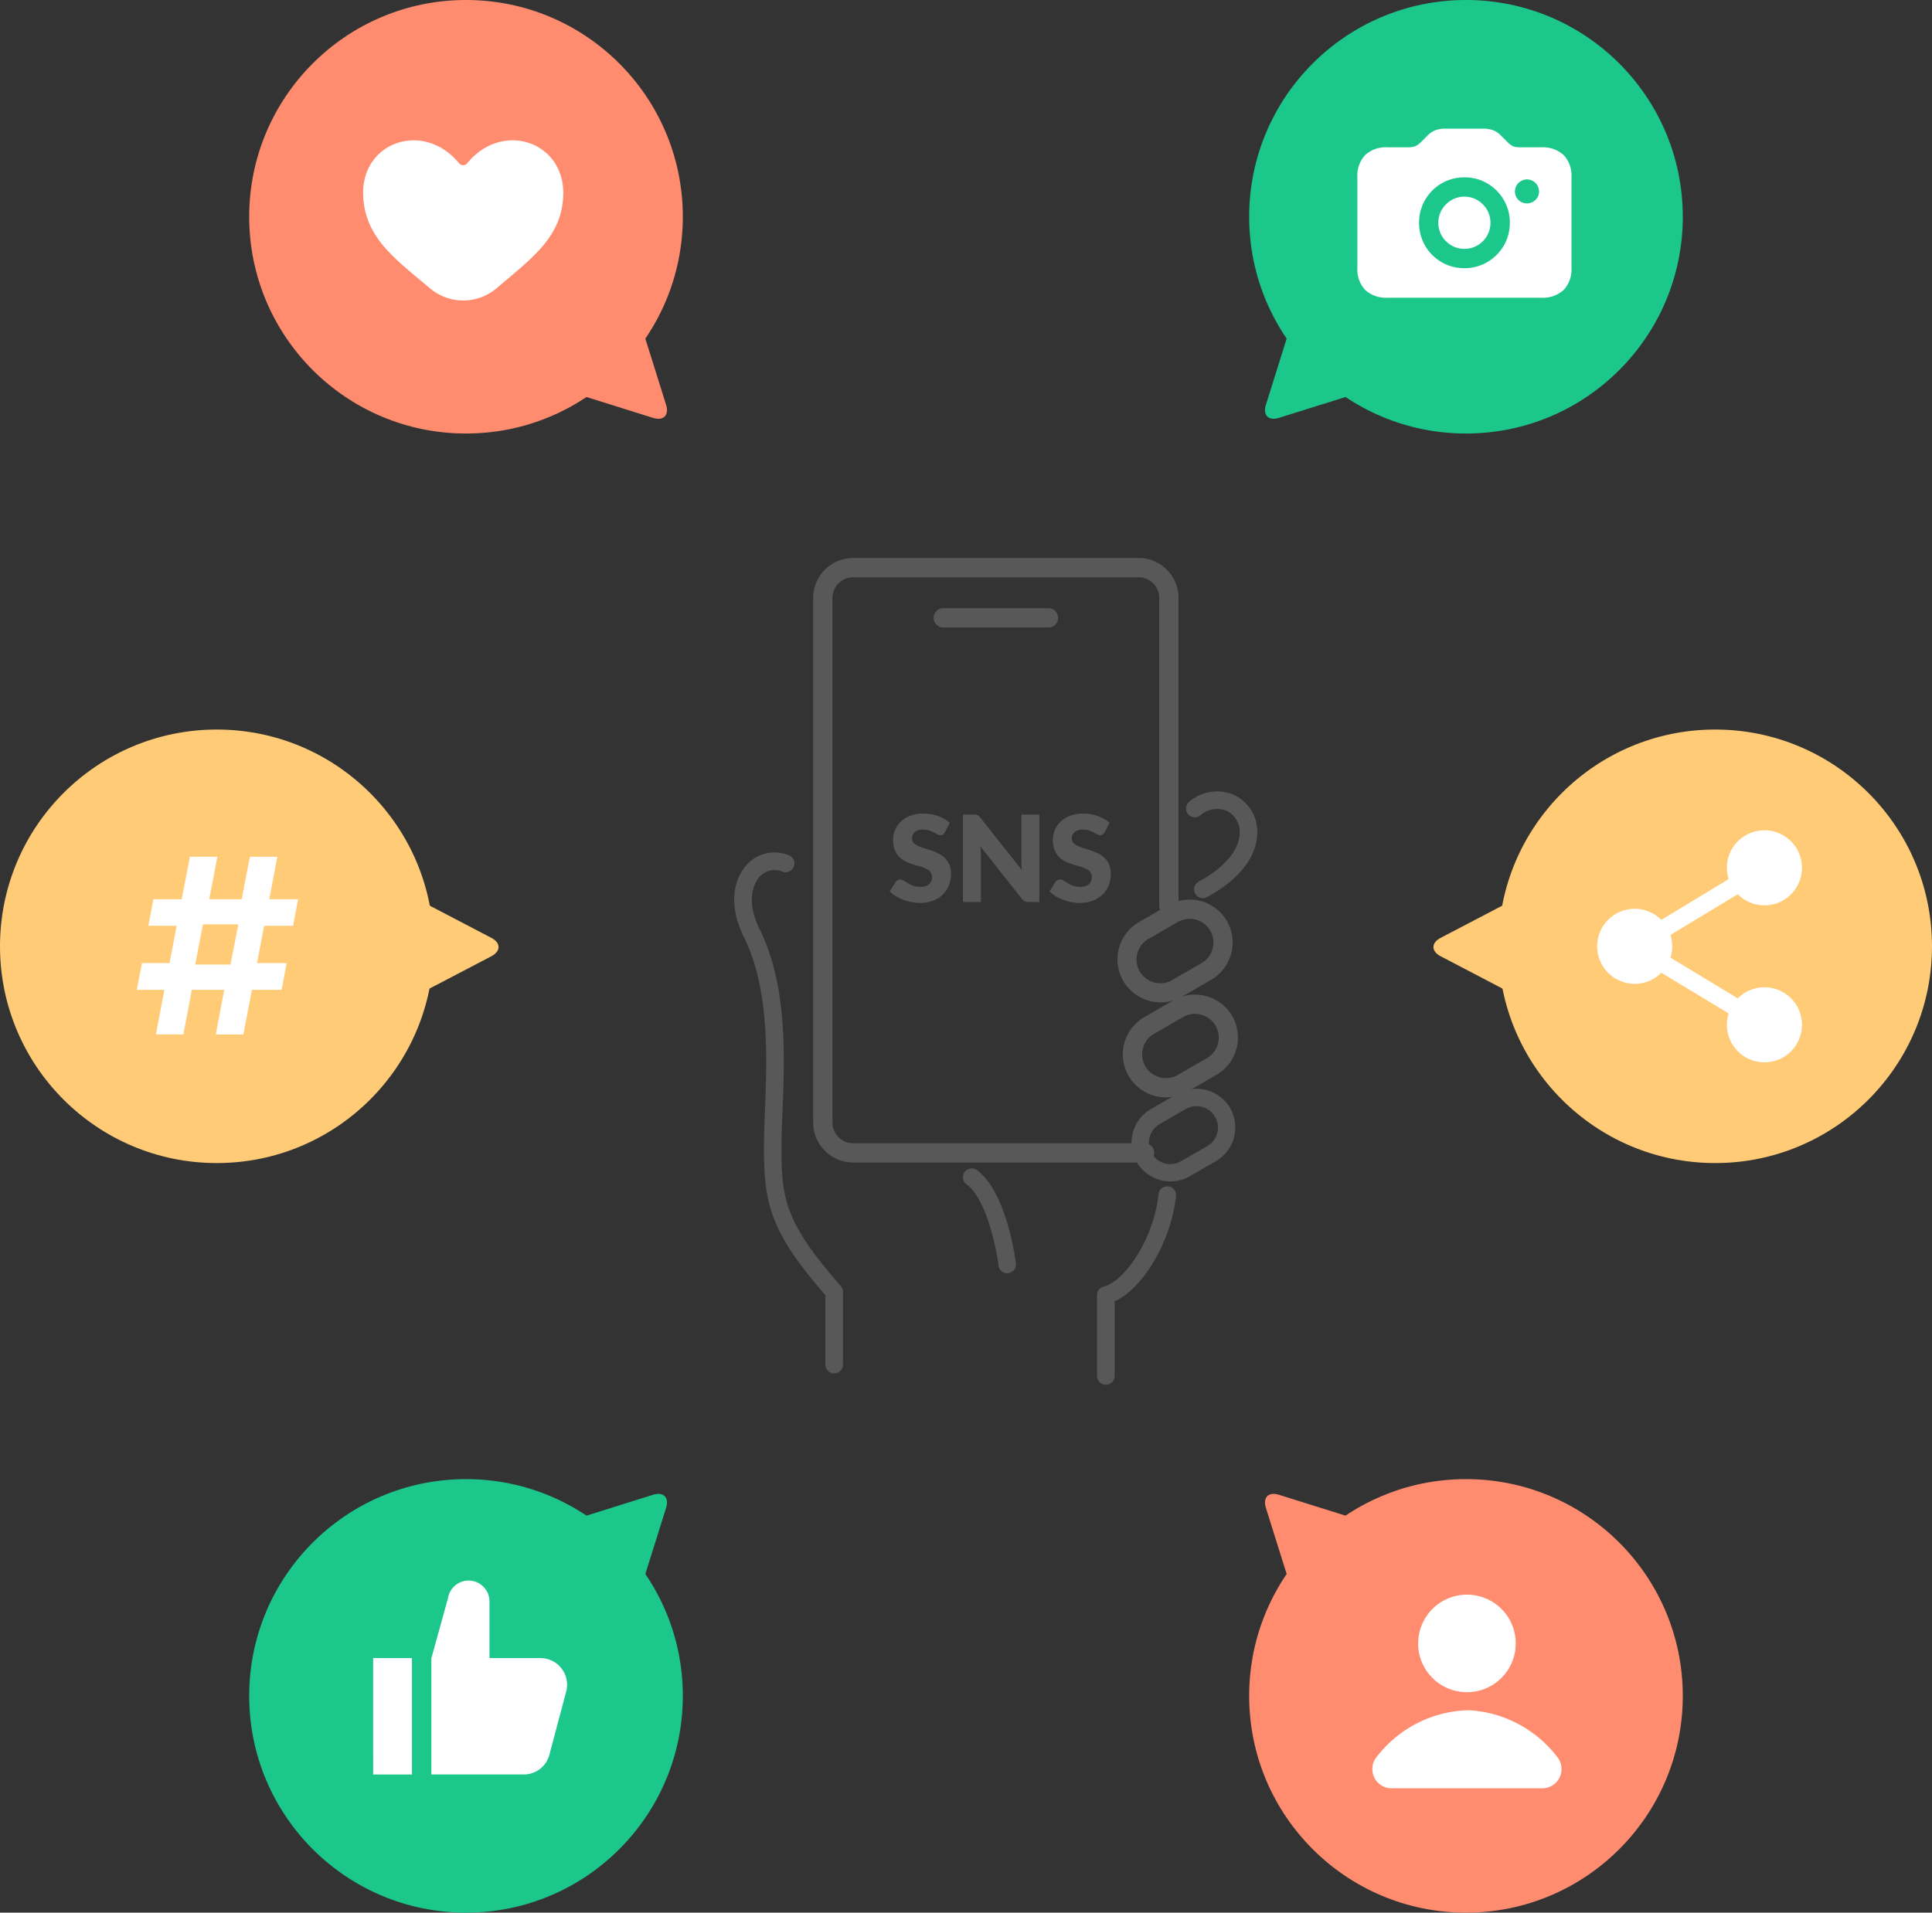
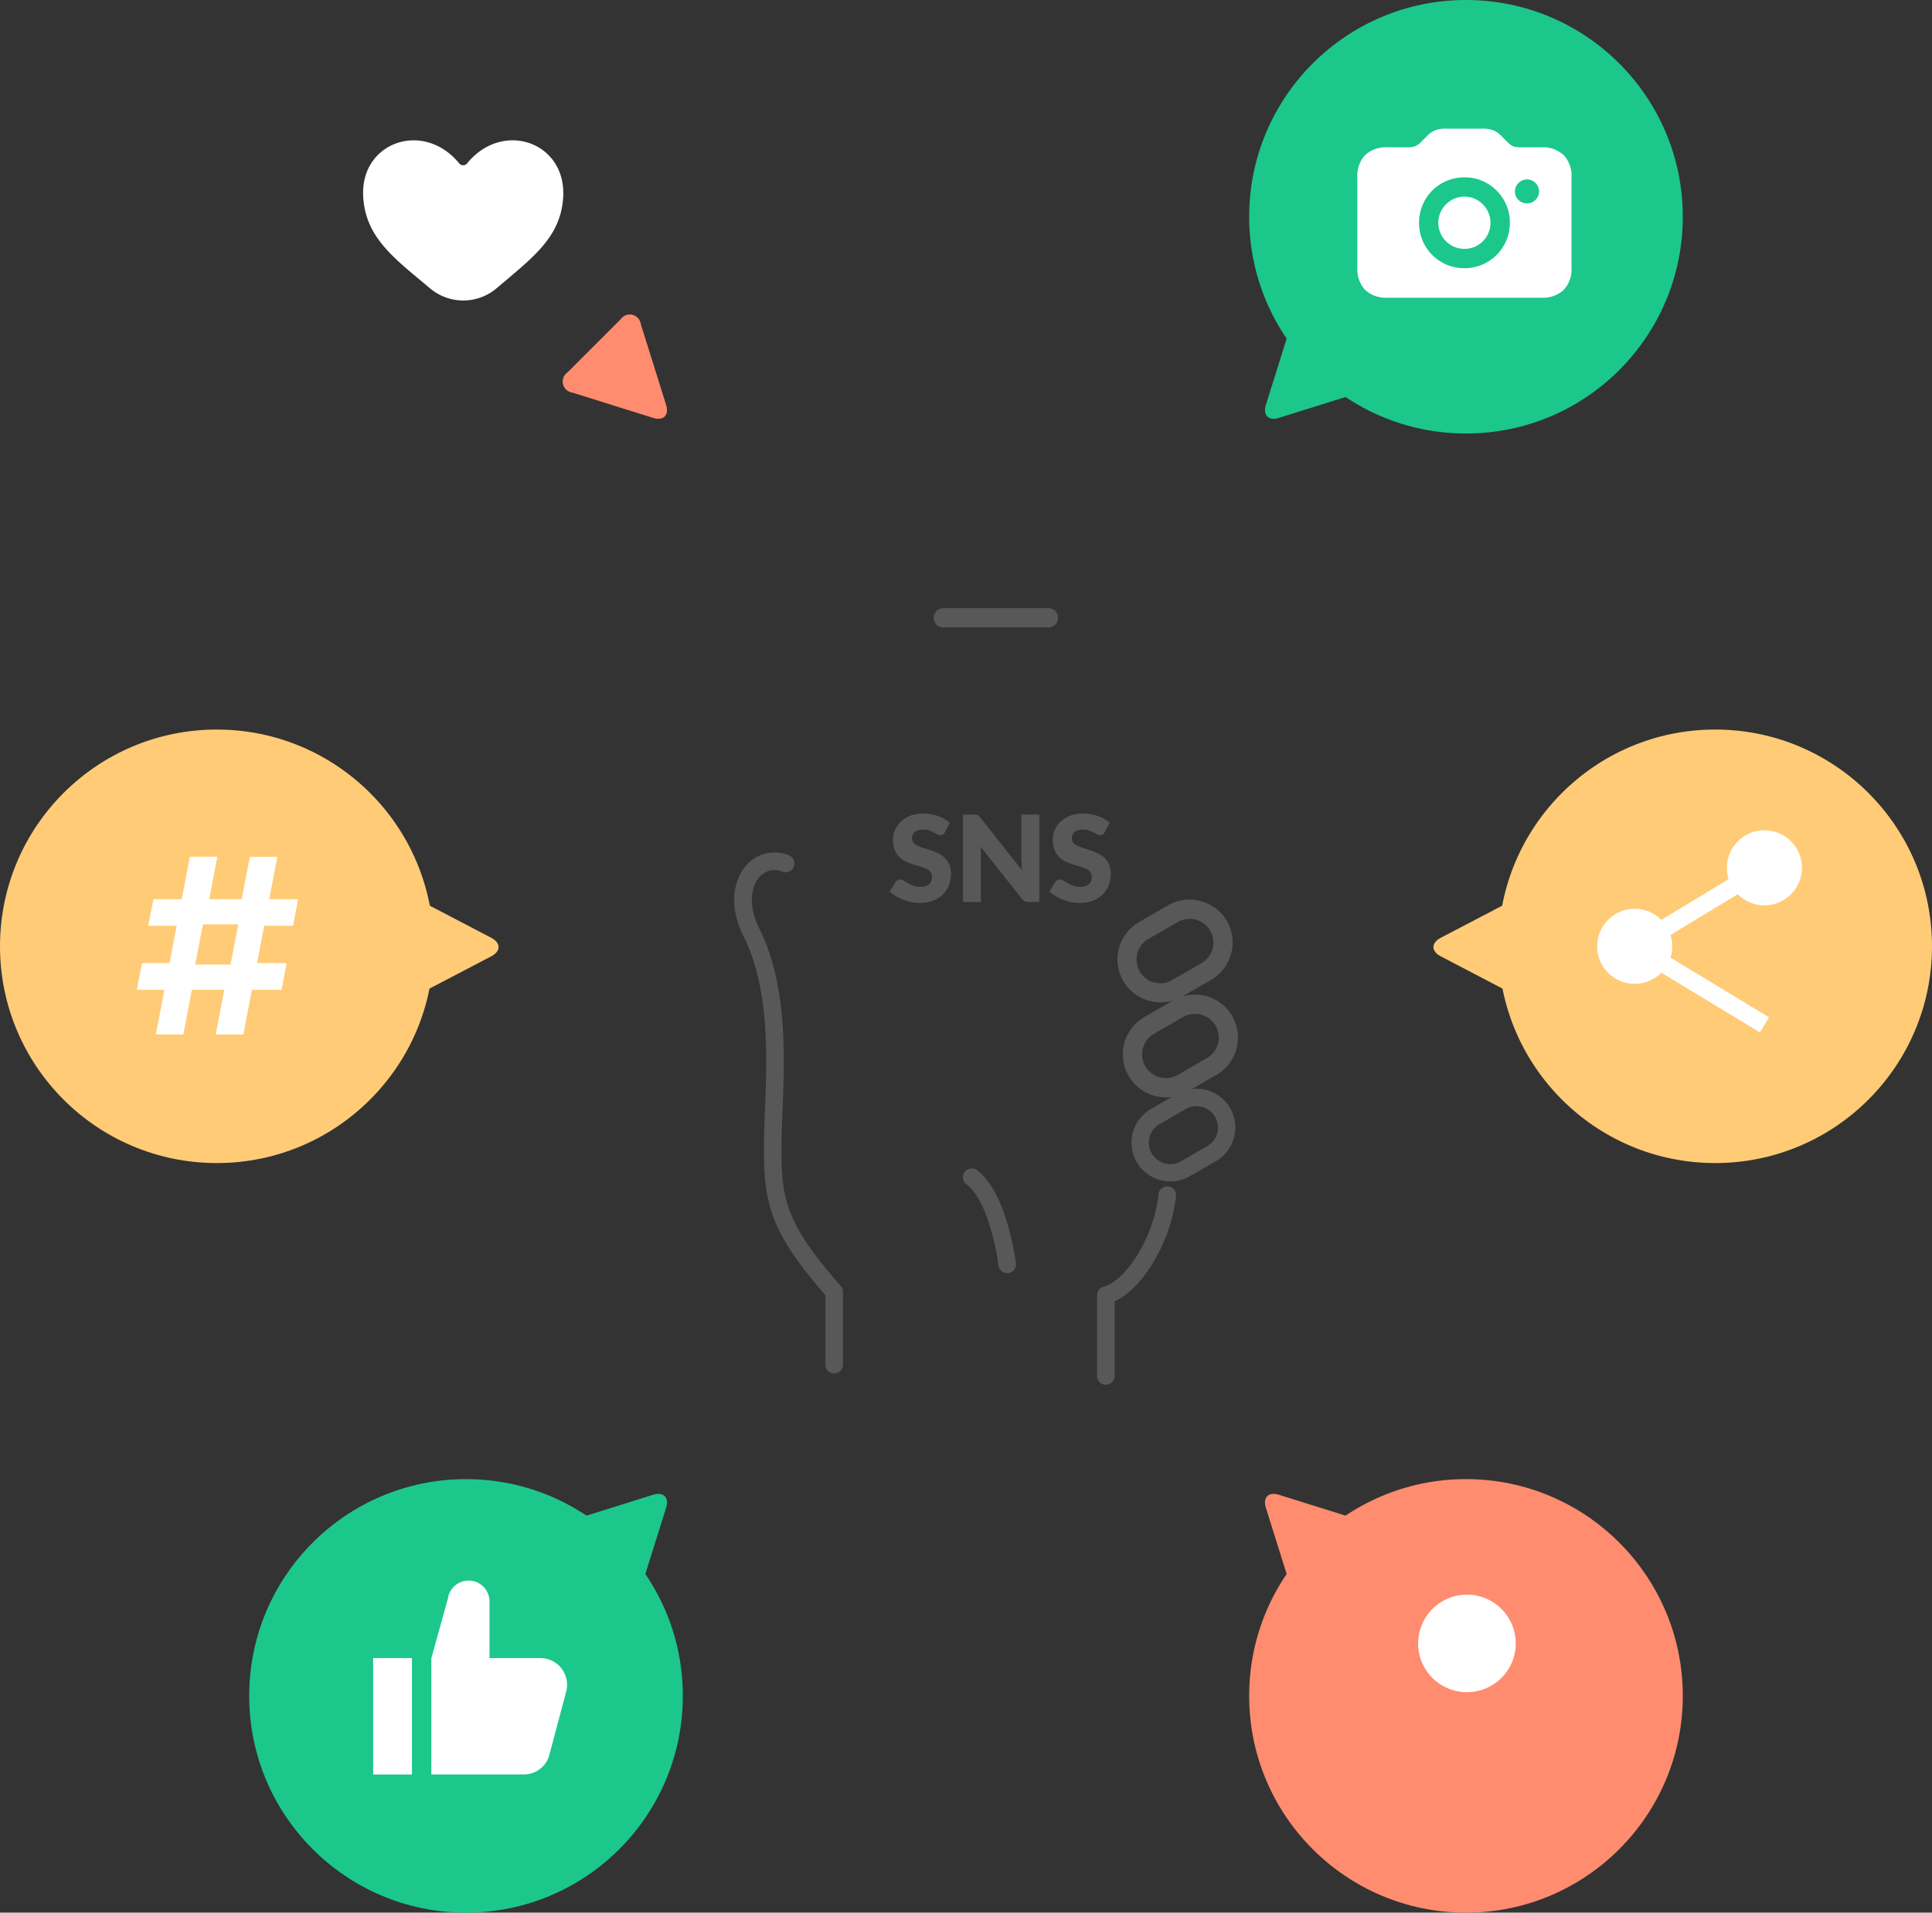
<svg xmlns="http://www.w3.org/2000/svg" width="193.162" height="191.273" viewBox="0 0 193.162 191.273">
  <rect x="0" y="0" width="193.162" height="191.273" fill="#333333" stroke="none" />
  <defs>
    <style>.a{fill:#ffcb77;}.b{fill:#ff8c6f;}.c{fill:#1cc78c;}.d{fill:#fff;}.e{fill:#595858;}</style>
  </defs>
  <g transform="translate(-225.919 -2750.886)">
    <g transform="translate(108.398 2460.214)">
      <circle class="a" cx="21.677" cy="21.677" r="21.677" transform="translate(117.521 363.629)" />
      <path class="a" d="M166.635,384.455c.974.51.974,1.344,0,1.853l-7.485,3.913a1.114,1.114,0,0,1-1.773-1.074v-7.531a1.114,1.114,0,0,1,1.773-1.073Z" />
-       <circle class="b" cx="21.677" cy="21.677" r="21.677" transform="translate(142.436 290.672)" />
      <path class="b" d="M184.115,331.148c.329,1.05-.26,1.639-1.31,1.31l-8.059-2.526a1.113,1.113,0,0,1-.495-2.012l5.326-5.325a1.113,1.113,0,0,1,2.012.494Z" />
      <circle class="c" cx="21.677" cy="21.677" r="21.677" transform="translate(142.436 438.59)" />
      <path class="c" d="M184.115,441.469c.329-1.05-.26-1.639-1.31-1.31l-8.059,2.526a1.113,1.113,0,0,0-.495,2.012l5.326,5.325a1.113,1.113,0,0,0,2.012-.494Z" />
      <circle class="a" cx="21.677" cy="21.677" r="21.677" transform="translate(267.328 363.629)" />
      <path class="a" d="M261.569,384.455c-.975.51-.975,1.344,0,1.853l7.485,3.913a1.114,1.114,0,0,0,1.773-1.074v-7.531a1.114,1.114,0,0,0-1.773-1.073Z" />
      <circle class="c" cx="21.677" cy="21.677" r="21.677" transform="translate(242.413 290.672)" />
      <path class="c" d="M244.088,331.148c-.329,1.05.261,1.639,1.311,1.31l8.059-2.526a1.113,1.113,0,0,0,.494-2.012l-5.325-5.325a1.113,1.113,0,0,0-2.012.494Z" />
      <circle class="b" cx="21.677" cy="21.677" r="21.677" transform="translate(242.413 438.59)" />
      <path class="b" d="M244.088,441.469c-.329-1.05.261-1.639,1.311-1.31l8.059,2.526a1.113,1.113,0,0,1,.494,2.012l-5.325,5.325a1.113,1.113,0,0,1-2.012-.494Z" />
      <path class="d" d="M173.832,310.309c-.2,4.1-3.1,6.155-6.681,9.207a5.152,5.152,0,0,1-6.614.008c-3.562-3-6.555-5.1-6.708-9.341-.192-5.327,6.061-7.507,9.614-3.16a.51.51,0,0,0,.719.051.5.5,0,0,0,.056-.057C167.76,302.656,174.1,304.866,173.832,310.309Z" />
      <path class="d" d="M259.3,455.026a4.883,4.883,0,0,0,4.78,4.871h.208a4.877,4.877,0,1,0-4.977-4.871Z" />
-       <path class="d" d="M273.218,466.381a11.944,11.944,0,0,0-8.946-4.684c-.03,0-.053.041-.082.041s-.053-.029-.082-.029a11.943,11.943,0,0,0-8.944,4.658,1.923,1.923,0,0,0,1.484,3.144h15.086a1.924,1.924,0,0,0,1.484-3.13Z" />
      <path class="d" d="M174.155,459.741l-1.686,6.337a2.641,2.641,0,0,1-2.584,2.046h-9.238V456.508l1.663-6.007a2.088,2.088,0,0,1,4.151.317v5.671h5.1a2.662,2.662,0,0,1,2.656,2.665A2.629,2.629,0,0,1,174.155,459.741Zm-19.326,8.386h3.88V456.489h-3.88Z" />
      <path class="e" d="M200.921,428.019a.879.879,0,0,1-.878-.879v-6.946c-5.608-6.441-6.143-9.23-6.143-14.881,0-1.063.05-2.284.1-3.577.207-5.133.492-12.162-2.111-17.369-1.629-3.259-.937-5.841.253-7.171a3.752,3.752,0,0,1,4.23-1,.879.879,0,0,1-.607,1.65,2.021,2.021,0,0,0-2.314.522c-.769.859-1.227,2.739.01,5.213,2.805,5.612,2.51,12.9,2.295,18.227-.052,1.274-.1,2.478-.1,3.5,0,5.139.228,7.483,5.924,13.971a.876.876,0,0,1,.219.58v7.276A.879.879,0,0,1,200.921,428.019Z" />
      <path class="e" d="M218.219,418a.878.878,0,0,1-.872-.782c-.147-1.327-1.12-6.592-3.2-8.118a.879.879,0,0,1,1.039-1.418c3.046,2.232,3.9,9.272,3.91,9.342a.879.879,0,0,1-.777.97A.818.818,0,0,1,218.219,418Z" />
      <path class="e" d="M228.083,429.153a.879.879,0,0,1-.879-.879V420.19a.878.878,0,0,1,.667-.852c2.1-.526,5.017-4.775,5.482-9.262a.879.879,0,0,1,1.748.182c-.469,4.527-3.293,9.278-6.139,10.552v7.464A.878.878,0,0,1,228.083,429.153Z" />
-       <path class="e" d="M237.784,380.489a.879.879,0,0,1-.418-1.652c2.645-1.424,4.137-3.24,4.1-4.983a2.331,2.331,0,0,0-1.279-2.085,2.54,2.54,0,0,0-2.672.454.878.878,0,1,1-1.071-1.392,4.277,4.277,0,0,1,4.5-.647,4.074,4.074,0,0,1,2.279,3.627c.059,2.429-1.77,4.824-5.019,6.573A.865.865,0,0,1,237.784,380.489Z" />
      <path class="e" d="M234.1,400.412a4.3,4.3,0,0,1-2.169-8.023l2.914-1.683a4.326,4.326,0,0,1,5.878,1.572l0,.006a4.323,4.323,0,0,1-1.574,5.876l-2.913,1.683A4.3,4.3,0,0,1,234.1,400.412Zm2.888-8.348a2.358,2.358,0,0,0-1.18.315l-2.909,1.68a2.374,2.374,0,1,0,2.377,4.111l2.909-1.68a2.371,2.371,0,0,0-1.2-4.426Z" />
      <path class="e" d="M234.544,408.817a3.876,3.876,0,0,1-1.955-7.234l2.626-1.517a3.9,3.9,0,0,1,5.3,1.417l0,.005a3.9,3.9,0,0,1-1.419,5.3l-2.627,1.517A3.871,3.871,0,0,1,234.544,408.817Zm2.6-7.527a2.136,2.136,0,0,0-1.064.284l-2.622,1.514A2.141,2.141,0,1,0,235.6,406.8l2.622-1.514a2.138,2.138,0,0,0-1.079-3.991Z" />
      <path class="e" d="M233.566,390.91a4.3,4.3,0,0,1-2.169-8.024l2.914-1.682a4.323,4.323,0,0,1,5.878,1.572l0,.005a4.326,4.326,0,0,1-1.572,5.876L235.7,390.34A4.277,4.277,0,0,1,233.566,390.91Zm2.888-8.349a2.372,2.372,0,0,0-1.181.315l-2.908,1.679a2.375,2.375,0,1,0,2.377,4.112l2.91-1.679a2.372,2.372,0,0,0-1.2-4.427Z" />
      <path class="e" d="M211.986,373.91a.732.732,0,0,1-.189.216.423.423,0,0,1-.255.071.609.609,0,0,1-.3-.087l-.36-.194a2.934,2.934,0,0,0-.459-.195,1.842,1.842,0,0,0-.589-.087,1.262,1.262,0,0,0-.848.243.827.827,0,0,0-.28.657.611.611,0,0,0,.168.438,1.471,1.471,0,0,0,.441.3,4.718,4.718,0,0,0,.624.232c.235.07.473.147.718.233a6.682,6.682,0,0,1,.716.3,2.411,2.411,0,0,1,.624.443,2.072,2.072,0,0,1,.441.658,2.316,2.316,0,0,1,.168.933,3.048,3.048,0,0,1-.21,1.134,2.641,2.641,0,0,1-.609.921,2.823,2.823,0,0,1-.983.618,3.709,3.709,0,0,1-1.33.225,4.347,4.347,0,0,1-.831-.084,4.86,4.86,0,0,1-.818-.238,4.626,4.626,0,0,1-.745-.362,3.164,3.164,0,0,1-.606-.469l.6-.947a.587.587,0,0,1,.188-.171.5.5,0,0,1,.255-.069.686.686,0,0,1,.364.114c.121.075.259.16.413.252a3.41,3.41,0,0,0,.531.252,2,2,0,0,0,.708.113,1.346,1.346,0,0,0,.858-.242.926.926,0,0,0,.307-.771.73.73,0,0,0-.168-.5,1.318,1.318,0,0,0-.441-.318,4.213,4.213,0,0,0-.621-.223c-.232-.063-.471-.134-.714-.212a5.244,5.244,0,0,1-.715-.289,2.232,2.232,0,0,1-.621-.45,2.134,2.134,0,0,1-.441-.695,2.784,2.784,0,0,1-.168-1.029,2.484,2.484,0,0,1,.781-1.794,2.825,2.825,0,0,1,.942-.585,3.453,3.453,0,0,1,1.277-.219,4.811,4.811,0,0,1,.784.063,4.1,4.1,0,0,1,.722.186,3.933,3.933,0,0,1,.639.294,2.908,2.908,0,0,1,.532.387Z" />
      <path class="e" d="M221.436,372.134v8.742H220.38a.921.921,0,0,1-.393-.075.962.962,0,0,1-.315-.261l-4.122-5.214c.016.155.028.307.033.452s.009.283.009.411v4.687H213.8v-8.742h1.067a1.973,1.973,0,0,1,.223.011.605.605,0,0,1,.161.045.554.554,0,0,1,.138.094,1.662,1.662,0,0,1,.15.161l4.159,5.25c-.02-.168-.035-.33-.042-.488s-.013-.308-.013-.447v-4.626Z" />
      <path class="e" d="M227.958,373.91a.761.761,0,0,1-.189.216.423.423,0,0,1-.255.071.613.613,0,0,1-.3-.087c-.106-.057-.226-.123-.36-.194a2.893,2.893,0,0,0-.459-.195,1.836,1.836,0,0,0-.588-.087,1.265,1.265,0,0,0-.849.243.827.827,0,0,0-.279.657.607.607,0,0,0,.168.438,1.446,1.446,0,0,0,.441.3,4.718,4.718,0,0,0,.624.232c.234.07.473.147.717.233a6.613,6.613,0,0,1,.717.3,2.411,2.411,0,0,1,.624.443,2.088,2.088,0,0,1,.441.658,2.333,2.333,0,0,1,.168.933,3.048,3.048,0,0,1-.21,1.134,2.655,2.655,0,0,1-.609.921,2.827,2.827,0,0,1-.984.618,3.7,3.7,0,0,1-1.329.225,4.339,4.339,0,0,1-.831-.084,4.844,4.844,0,0,1-.819-.238,4.656,4.656,0,0,1-.744-.362,3.164,3.164,0,0,1-.606-.469l.6-.947a.6.6,0,0,1,.189-.171.493.493,0,0,1,.255-.069.683.683,0,0,1,.363.114c.122.075.26.16.414.252a3.368,3.368,0,0,0,.531.252,1.992,1.992,0,0,0,.708.113,1.348,1.348,0,0,0,.858-.242.925.925,0,0,0,.306-.771.725.725,0,0,0-.168-.5,1.3,1.3,0,0,0-.441-.318,4.173,4.173,0,0,0-.621-.223q-.348-.095-.714-.212a5.231,5.231,0,0,1-.714-.289,2.232,2.232,0,0,1-.621-.45,2.1,2.1,0,0,1-.441-.695,2.764,2.764,0,0,1-.168-1.029,2.438,2.438,0,0,1,.2-.96,2.468,2.468,0,0,1,.582-.834,2.846,2.846,0,0,1,.942-.585,3.458,3.458,0,0,1,1.278-.219,4.79,4.79,0,0,1,.783.063,4.116,4.116,0,0,1,.723.186,3.972,3.972,0,0,1,.639.294,2.9,2.9,0,0,1,.531.387Z" />
-       <path class="e" d="M231.963,406.928H202.8a4,4,0,0,1-3.976-3.973V350.449a4,4,0,0,1,3.973-3.976h28.578a4,4,0,0,1,3.976,3.973v30.781a.965.965,0,1,1-1.929,0V350.449a2.061,2.061,0,0,0-2.05-2.047H202.8a2.061,2.061,0,0,0-2.047,2.05v52.5A2.06,2.06,0,0,0,202.8,405h29.158a.965.965,0,0,1,0,1.93Z" />
      <path class="e" d="M222.343,353.421H211.834a.964.964,0,0,1,0-1.929h10.509a.964.964,0,1,1,0,1.929Z" />
      <circle class="d" cx="3.755" cy="3.755" r="3.755" transform="translate(290.173 373.701)" />
      <circle class="d" cx="3.755" cy="3.755" r="3.755" transform="translate(277.203 381.551)" />
      <rect class="d" width="15.161" height="1.763" transform="matrix(0.856, -0.518, 0.518, 0.856, 280.5, 384.55)" />
-       <circle class="d" cx="3.755" cy="3.755" r="3.755" transform="translate(290.173 389.402)" />
      <rect class="d" width="1.763" height="15.161" transform="matrix(0.518, -0.856, 0.856, 0.518, 280.501, 386.061)" />
      <path class="d" d="M254.01,319.666a3.024,3.024,0,0,1-.779-2.239v-9.018a3.014,3.014,0,0,1,.779-2.231,3.052,3.052,0,0,1,2.244-.775h1.987a2.179,2.179,0,0,0,.758-.1,2.041,2.041,0,0,0,.6-.429l.667-.668a2.292,2.292,0,0,1,.763-.509,2.851,2.851,0,0,1,1.036-.159h3.7a2.881,2.881,0,0,1,1.045.159,2.211,2.211,0,0,1,.754.509l.668.668a2.77,2.77,0,0,0,.411.339,1.077,1.077,0,0,0,.4.154,3.352,3.352,0,0,0,.552.038h2.013a3.066,3.066,0,0,1,2.248.775,3,3,0,0,1,.783,2.231v9.018a3.013,3.013,0,0,1-.783,2.239,3.062,3.062,0,0,1-2.248.775H256.254A3.048,3.048,0,0,1,254.01,319.666Zm11.69-2.522a4.6,4.6,0,0,0,1.447-.972,4.5,4.5,0,0,0,1.328-3.224,4.424,4.424,0,0,0-.609-2.291,4.568,4.568,0,0,0-1.639-1.64,4.433,4.433,0,0,0-2.291-.608,4.53,4.53,0,0,0-1.769.347,4.432,4.432,0,0,0-1.447.972,4.59,4.59,0,0,0-.972,1.451,4.654,4.654,0,0,0,0,3.546,4.524,4.524,0,0,0,2.419,2.419,4.621,4.621,0,0,0,3.533,0Zm-3.074-1.935a2.7,2.7,0,0,1-.947-.942,2.611,2.611,0,0,1,0-2.629,2.734,2.734,0,0,1,.947-.947,2.594,2.594,0,0,1,2.62,0,2.7,2.7,0,0,1,.942.947,2.637,2.637,0,0,1,0,2.629,2.657,2.657,0,0,1-.942.942,2.62,2.62,0,0,1-2.62,0Zm6.718-4.539a1.153,1.153,0,0,0,.86.343,1.2,1.2,0,0,0,.835-.352,1.13,1.13,0,0,0,.356-.847,1.214,1.214,0,0,0-1.191-1.2,1.176,1.176,0,0,0-.856.355,1.146,1.146,0,0,0-.36.844A1.159,1.159,0,0,0,269.344,310.67Z" />
      <path class="d" d="M131.2,389.658l.517-2.673h4.225v.148h6.2v-.148h4.041l-.505,2.673Zm11.406-6.4v-.148h-6.171l-.012.148h-4.077l.517-2.661h14.461l-.5,2.661Zm-9.5,10.864,3.4-17.775h2.747l-1.072,5.617h-.148l-1.182,6.135h.148l-1.146,6.023Zm5.987,0,1.145-6.036h.148l1.183-6.134h-.148l1.084-5.6h2.747l-3.4,17.775Z" />
    </g>
  </g>
</svg>